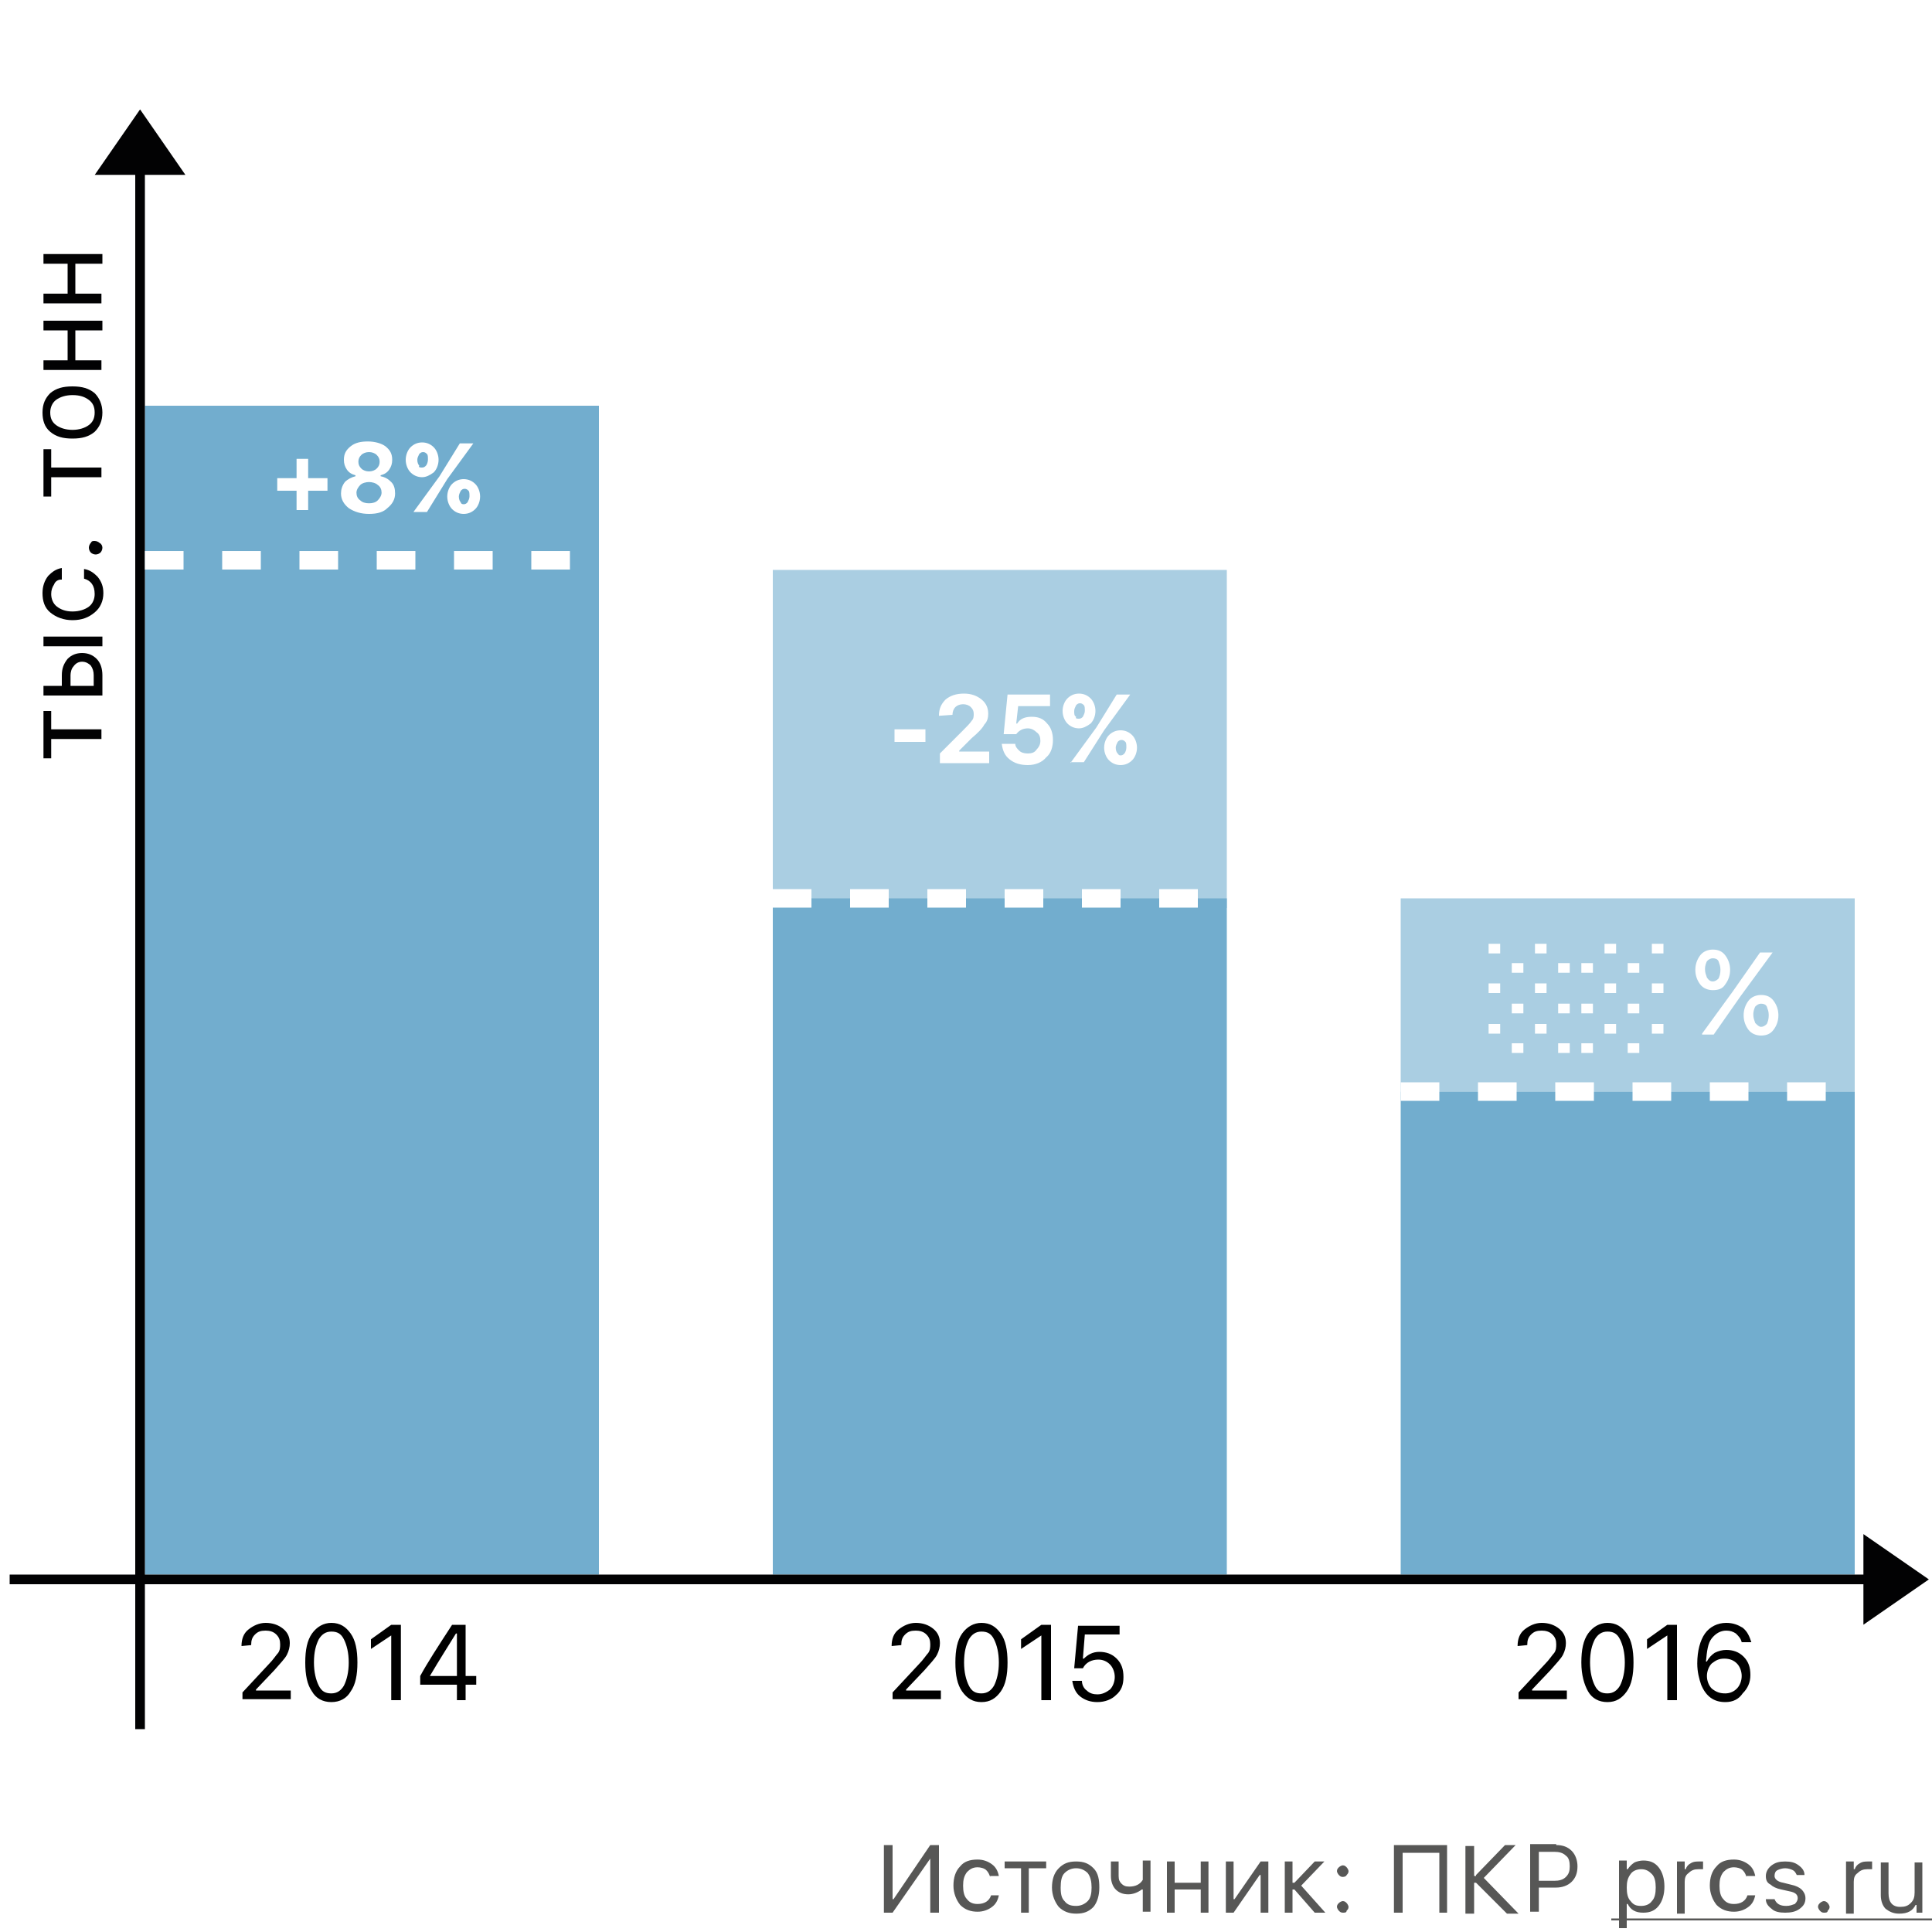
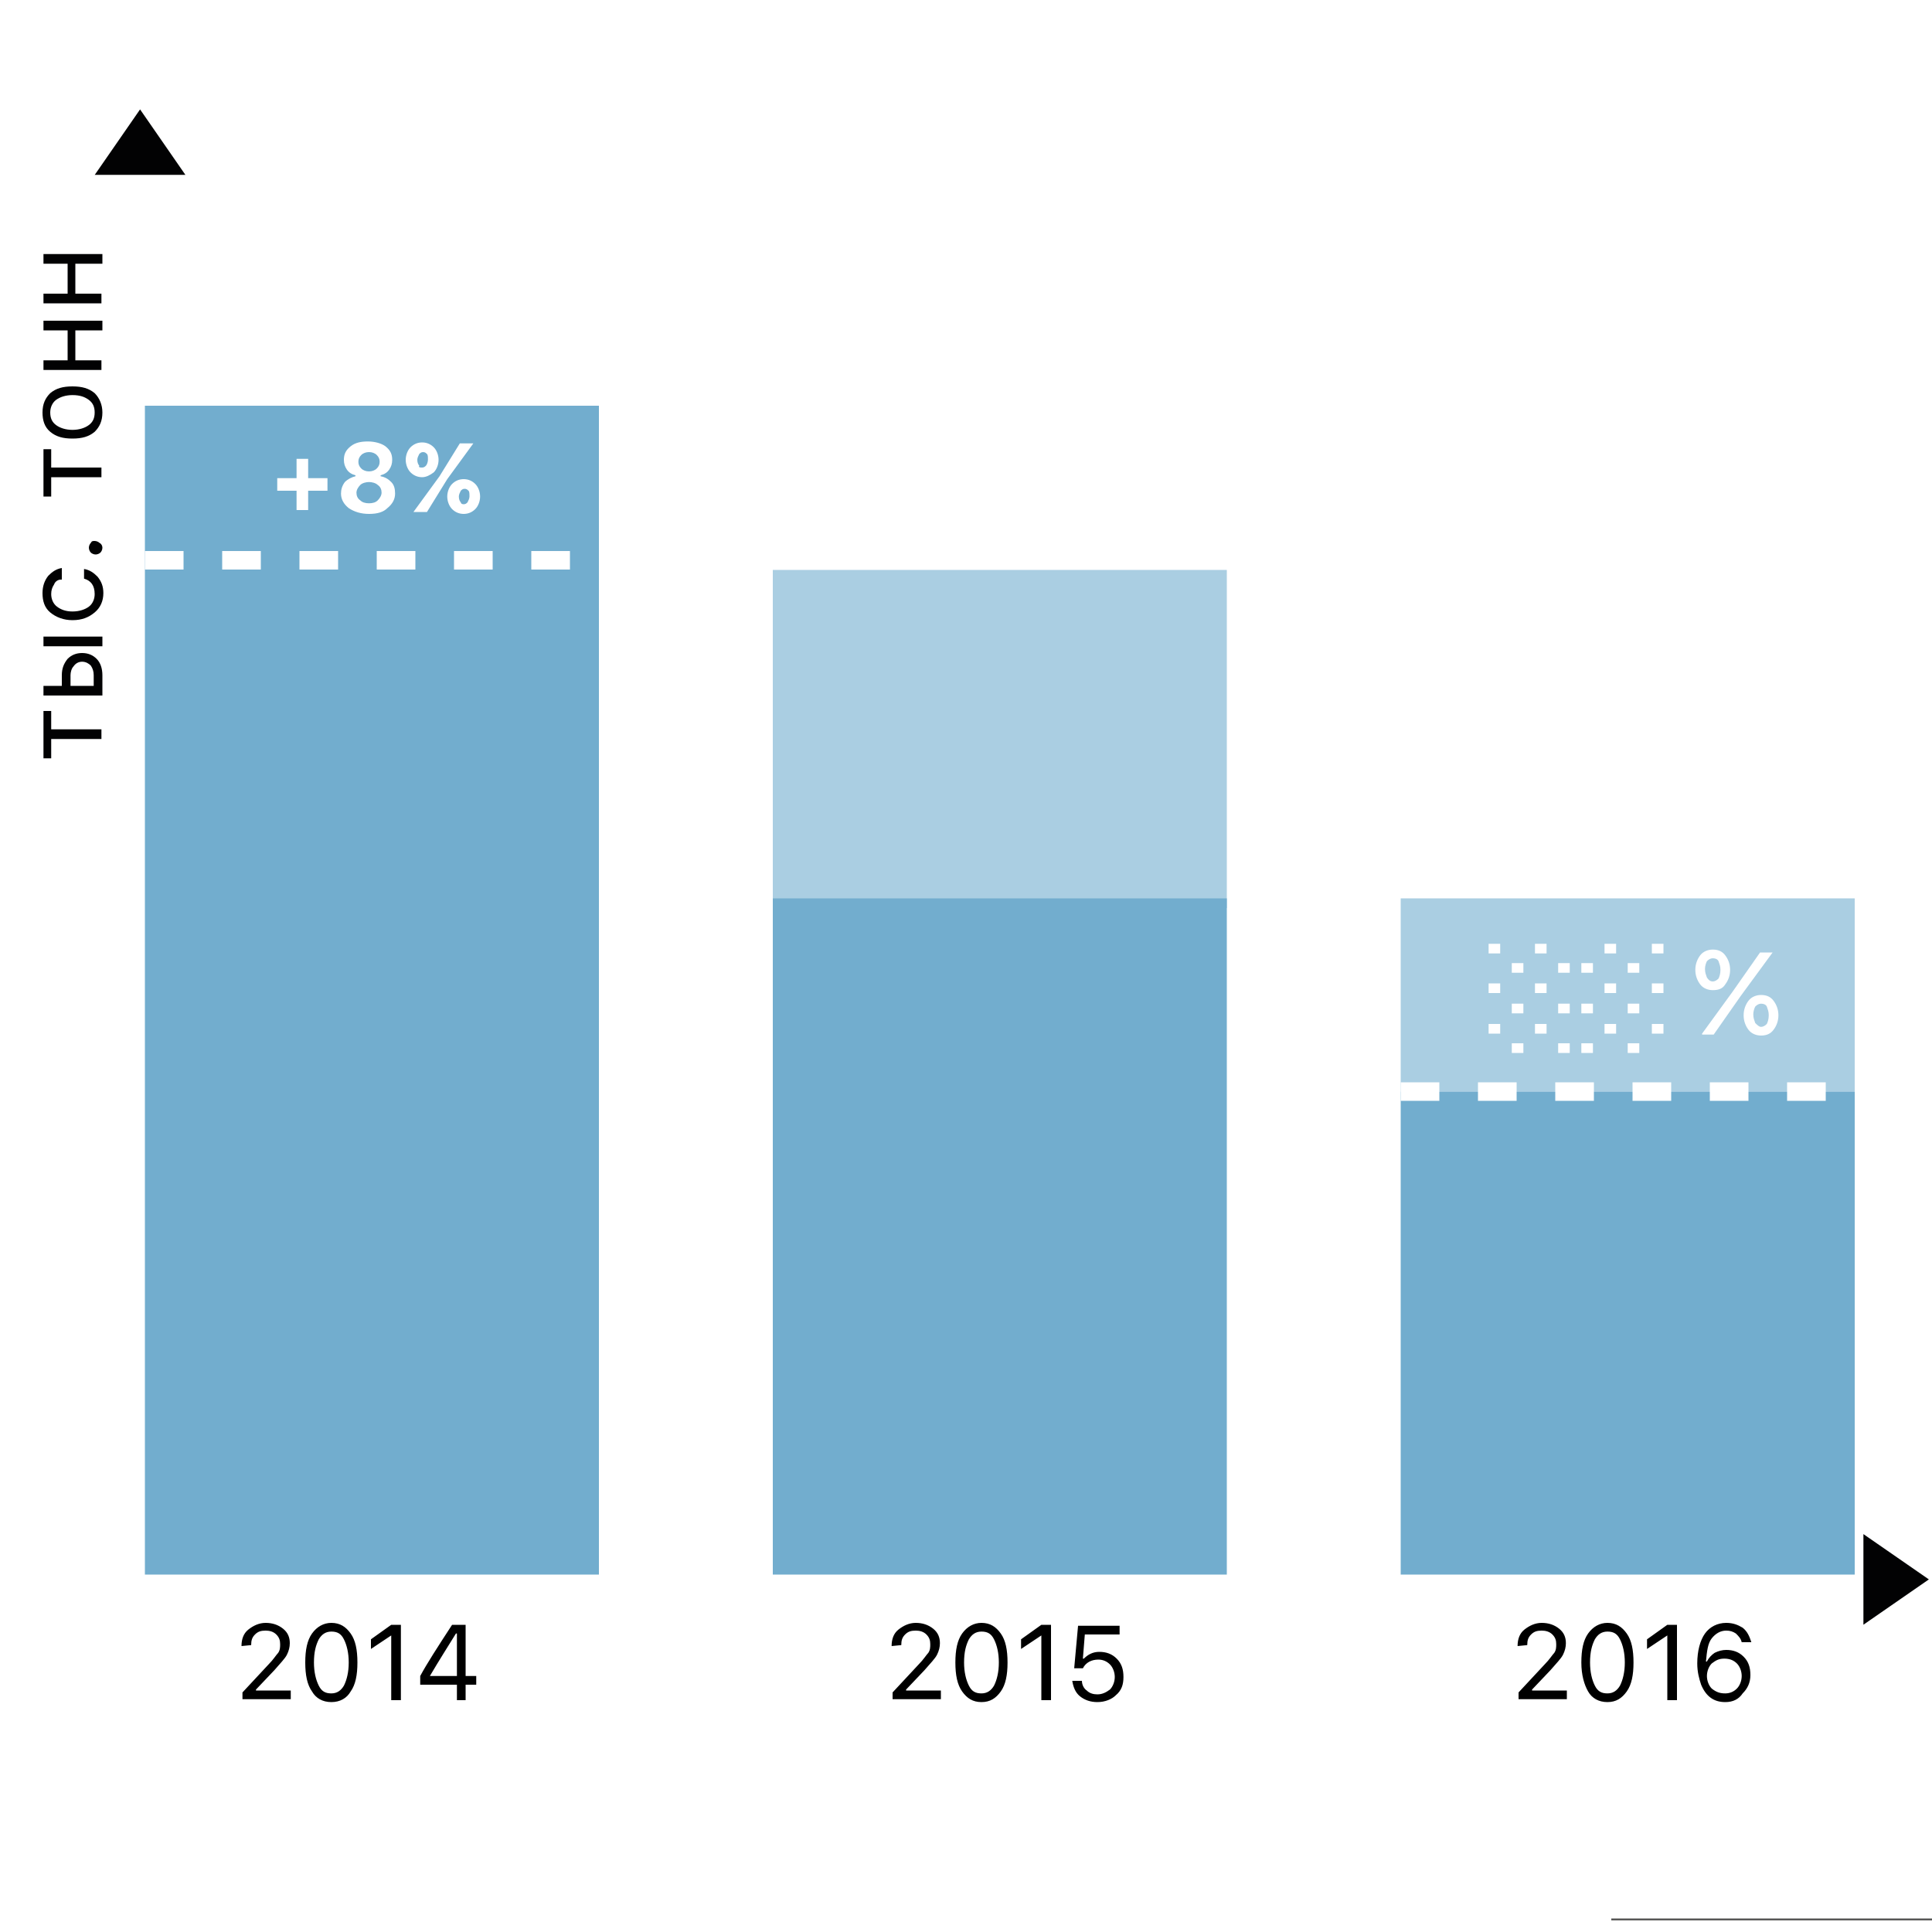
<svg xmlns="http://www.w3.org/2000/svg" xmlns:xlink="http://www.w3.org/1999/xlink" id="Layer_1" x="0" y="0" version="1.1" viewBox="0 0 200 200" xml:space="preserve">
  <style>.st0{fill:#fff}.st1,.st2{fill:#72adce}.st2{fill-opacity:.6}.st3,.st4{fill:none;stroke:#020203}.st4{fill:#020203;stroke-width:.2}.st5{fill:#575756}.st6{fill:none;stroke:#fff;stroke-width:1.916;stroke-dasharray:4,4}.st7{fill:#020203}</style>
-   <path d="M0 0h200v200H0z" class="st0" />
  <path d="M15 42h47v121H15zM80 93h47v70H80zM145 113h47v50h-47z" class="st1" />
  <path d="M80 59h47v35H80zM145 93h47v20h-47z" class="st2" />
-   <path d="M14.5 17v162M1 163.5h193" class="st3" />
  <path d="M14.5 11.5L10 18h9l-4.5-6.5zM199.5 163.5L193 159v9l6.5-4.5z" class="st4" />
-   <path d="M96.3 192.4l-3.9 5.6h-.9v-7h.9v5.6h.1l3.8-5.6h.9v7h-.9v-5.6zM102.5 194.3c-.1-.3-.2-.5-.4-.7-.2-.2-.6-.3-.9-.3-.5 0-.8.2-1.1.5-.3.4-.4.8-.4 1.4 0 .6.1 1.1.4 1.4.3.4.7.5 1.1.5.7 0 1.2-.3 1.4-.9h.8c-.1.5-.3.9-.7 1.2-.4.3-.9.5-1.5.5-.7 0-1.3-.2-1.8-.7-.4-.5-.7-1.2-.7-2s.2-1.5.7-2c.4-.5 1-.7 1.8-.7.6 0 1.1.2 1.5.5.4.3.6.7.7 1.2h-.9zM108.2 193.4h-1.7v4.6h-.8v-4.6H104v-.7h4.3v.7zM111.4 197.3c.5 0 .9-.2 1.2-.5.3-.3.4-.8.4-1.4s-.1-1.1-.4-1.5c-.3-.3-.7-.5-1.2-.5s-.9.2-1.2.5c-.3.3-.4.8-.4 1.5s.1 1.1.4 1.4c.3.4.7.5 1.2.5zm0 .8c-.7 0-1.3-.2-1.8-.7-.4-.5-.7-1.2-.7-2s.2-1.5.7-2 1-.7 1.8-.7 1.3.2 1.8.7.6 1.2.6 2-.2 1.5-.6 2c-.5.5-1 .7-1.8.7zM118.3 198v-2.4h-.1c-.4.3-.9.5-1.4.5-.6 0-1-.2-1.3-.5-.3-.3-.5-.8-.5-1.4v-1.5h.8v1.5c0 .4.1.6.3.8.2.2.4.3.8.3.6 0 1.1-.2 1.4-.7v-2h.8v5.3h-.8zM120.8 192.7h.8v2.2h2.7v-2.2h.8v5.3h-.8v-2.4h-2.7v2.4h-.8v-5.3zM126.9 198v-5.3h.8v3.9h.1l2.7-3.9h.8v5.3h-.8v-3.9h-.1l-2.7 3.9h-.8zM134 194.9l2.1-2.2h1l-2.4 2.5 2.5 2.8h-1.1l-2.1-2.4h-.2v2.4h-.8v-5.3h.8v2.2h.2zM139 198c-.2 0-.3-.1-.4-.2-.1-.1-.2-.3-.2-.4 0-.2.1-.3.2-.4.1-.1.3-.2.4-.2.2 0 .3.1.4.2.1.1.2.3.2.4 0 .2-.1.3-.2.4 0 .2-.2.2-.4.2zm0-3.7c-.2 0-.3-.1-.4-.2-.1-.1-.2-.3-.2-.4 0-.2.1-.3.2-.4.1-.1.3-.2.4-.2.2 0 .3.1.4.2.1.1.2.3.2.4 0 .2-.1.3-.2.4 0 .1-.2.2-.4.2zM149 198v-6.2h-3.8v6.2h-.9v-7h5.5v7h-.8zM152.8 194.1l3-3.1h1.1l-3.3 3.4 3.6 3.7H156l-3.2-3.2h-.2v3.2h-.9v-7h.9v3.1h.2zM161.1 191c.7 0 1.2.2 1.6.6.4.4.6 1 .6 1.6 0 .7-.2 1.2-.6 1.6-.4.4-1 .6-1.6.6h-1.8v2.5h-.9v-7h2.7zm-1.8 3.7h1.6c.5 0 .9-.1 1.2-.4.3-.3.4-.6.4-1.1 0-.5-.1-.9-.4-1.1-.3-.3-.7-.4-1.2-.4h-1.6v3zM170.1 192.6c.7 0 1.2.2 1.6.7.4.5.6 1.2.6 2s-.2 1.5-.6 2c-.4.5-.9.7-1.6.7-.8 0-1.3-.3-1.6-.9h-.1v2.5h-.8v-7h.8v.9h.1c.2-.3.4-.5.7-.7.2-.1.6-.2.9-.2zm-.2 4.7c.5 0 .9-.2 1.1-.5.3-.3.4-.8.4-1.4 0-.6-.1-1.1-.4-1.4-.3-.3-.6-.5-1.1-.5-.5 0-.9.2-1.1.5-.3.4-.4.8-.4 1.4 0 .6.1 1.1.4 1.4.3.4.6.5 1.1.5zM173.6 192.7h.8v.8h.1c.1-.3.3-.5.5-.6.3-.2.6-.2.9-.2h.4v.8h-.5c-.4 0-.7.1-1 .4-.3.2-.4.5-.4.9v3.3h-.8v-5.4zM180.8 194.3c-.1-.3-.2-.5-.4-.7-.2-.2-.6-.3-.9-.3-.5 0-.8.2-1.1.5-.3.4-.4.8-.4 1.4 0 .6.1 1.1.4 1.4.3.4.7.5 1.1.5.7 0 1.2-.3 1.4-.9h.8c-.1.5-.3.9-.7 1.2-.4.3-.9.5-1.5.5-.7 0-1.3-.2-1.8-.7-.4-.5-.7-1.2-.7-2s.2-1.5.7-2c.4-.5 1-.7 1.8-.7.6 0 1.1.2 1.5.5.4.3.6.7.7 1.2h-.9zM182.8 194.2c0-.4.2-.8.6-1.1.4-.3.8-.4 1.4-.4.6 0 1 .1 1.4.4.4.3.6.6.6 1h-.8c-.1-.2-.2-.4-.4-.5-.2-.1-.5-.2-.8-.2-.3 0-.6.1-.8.2-.2.1-.3.3-.3.6s.3.6.9.7l.8.2c.5.1.9.3 1.1.5.2.2.4.5.4.9 0 .5-.2.8-.6 1.1-.4.3-.9.4-1.5.4s-1.1-.1-1.4-.4c-.4-.3-.6-.6-.6-1h.9c.2.5.6.7 1.2.7.4 0 .6-.1.9-.2.2-.2.3-.4.3-.6 0-.4-.3-.6-.8-.7l-.9-.2c-.5-.1-.9-.3-1.1-.5-.4-.2-.5-.5-.5-.9zM188.8 198c-.2 0-.3-.1-.4-.2-.1-.1-.2-.3-.2-.4 0-.2.1-.3.2-.4.1-.1.3-.2.4-.2.2 0 .3.1.4.2.1.1.2.3.2.4 0 .2-.1.3-.2.4 0 .2-.2.2-.4.2zM191.1 192.7h.8v.8h.1c.1-.3.3-.5.5-.6.3-.2.6-.2.9-.2h.4v.8h-.5c-.4 0-.7.1-1 .4-.3.2-.4.5-.4.9v3.3h-.8v-5.4zM199.2 198h-.8v-.8h-.1c-.3.6-.8.9-1.7.9-.6 0-1-.2-1.4-.5-.3-.3-.5-.8-.5-1.4v-3.4h.8v3.2c0 .9.4 1.4 1.2 1.4.5 0 .8-.1 1.1-.4.3-.3.4-.6.4-1.1v-3.1h.8v5.2z" class="st5" />
  <path d="M166.8 198.6H200v.2h-33.2v-.2z" class="st5" />
  <path d="M15 58h47" class="st6" />
  <path d="M31.9 52.8h-1.2v-2h-2v-1.3h2v-2h1.2v2h2v1.3h-2v2zM38.2 53.2c-.8 0-1.5-.2-2.1-.6-.5-.4-.8-.9-.8-1.5 0-.4.1-.8.4-1.2.3-.3.7-.5 1.1-.6v-.1c-.4-.1-.7-.3-.9-.6-.2-.3-.3-.6-.3-1 0-.6.2-1 .7-1.4.5-.4 1.1-.5 1.8-.5s1.4.2 1.8.5c.5.4.7.8.7 1.4 0 .4-.1.7-.3 1-.2.3-.5.5-.9.6v.1c.5.1.8.3 1.1.6.3.3.4.7.4 1.2 0 .6-.3 1.1-.8 1.5-.4.4-1 .6-1.9.6zm0-1.1c.4 0 .7-.1.9-.3.2-.2.4-.5.4-.8 0-.3-.1-.6-.4-.8-.2-.2-.6-.3-.9-.3s-.7.1-.9.3c-.2.2-.4.5-.4.8 0 .3.1.6.4.8.2.2.5.3.9.3zm0-3.3c.3 0 .6-.1.8-.3.2-.2.3-.4.3-.7 0-.3-.1-.5-.3-.7-.2-.2-.5-.3-.8-.3s-.6.1-.8.3c-.2.2-.3.4-.3.7 0 .3.1.5.3.7.2.2.5.3.8.3zM48 52.2c.2 0 .3-.1.4-.2.1-.2.2-.4.2-.6 0-.3 0-.5-.1-.6-.1-.1-.2-.2-.4-.2s-.3.1-.4.2c-.1.2-.2.4-.2.6 0 .3.1.5.2.6 0 .1.1.2.3.2zm0 1c-.5 0-.9-.2-1.2-.5-.3-.3-.5-.8-.5-1.3s.2-1 .5-1.3c.3-.3.7-.5 1.2-.5s.9.2 1.2.5c.3.3.5.8.5 1.3s-.2 1-.5 1.3c-.3.3-.7.5-1.2.5zm-4.3-3.8c-.5 0-.9-.2-1.2-.5-.3-.3-.5-.8-.5-1.3s.2-1 .5-1.3c.3-.3.7-.5 1.2-.5s.9.2 1.2.5c.3.3.5.8.5 1.3s-.2 1-.5 1.3c-.4.3-.8.5-1.2.5zm-.9 3.6l2.7-3.7 2.1-3.4H49l-2.7 3.7-2.1 3.4h-1.4zm.9-4.6c.2 0 .3-.1.4-.2s.2-.4.2-.6c0-.3 0-.5-.1-.6-.1-.1-.2-.2-.4-.2s-.3.1-.4.2c-.1.2-.2.4-.2.6 0 .3.1.5.2.6-.1.2.1.2.3.2z" class="st0" />
-   <path d="M80 93h47" class="st6" />
-   <path d="M92.6 76.8v-1.3h3.2v1.3h-3.2zM97.2 74.1c0-.7.2-1.2.7-1.7.5-.4 1.1-.6 1.9-.6.7 0 1.3.2 1.8.6.5.4.7.9.7 1.5 0 .4-.1.8-.4 1.1-.2.4-.7.9-1.3 1.4l-1.3 1.3v.1h3.1V79h-5.1v-1l2.3-2.3c.5-.5.8-.8 1-1.1.2-.2.2-.5.2-.7 0-.3-.1-.5-.3-.7-.2-.2-.5-.3-.8-.3-.3 0-.6.1-.8.3-.2.2-.3.5-.3.8l-1.4.1zM106.4 79.2c-.8 0-1.4-.2-1.9-.6-.5-.4-.7-.9-.8-1.6h1.4c0 .3.2.5.4.7.2.2.5.3.9.3s.7-.1.9-.4c.2-.2.4-.5.4-.9s-.1-.7-.4-.9c-.2-.2-.5-.4-.9-.4-.5 0-.9.2-1.2.6h-1.3l.4-4.1h4.4v1.2h-3.3l-.2 1.8h.1c.3-.5.8-.7 1.5-.7s1.2.2 1.6.7c.4.4.6 1 .6 1.7s-.2 1.4-.7 1.8c-.4.5-1.1.8-1.9.8zM116 78.2c.2 0 .3-.1.4-.2s.2-.4.2-.6c0-.3 0-.5-.1-.6-.1-.1-.2-.2-.4-.2s-.3.1-.4.2c-.1.2-.2.4-.2.6 0 .3.1.5.2.6s.1.2.3.2zm0 1c-.5 0-.9-.2-1.2-.5-.3-.3-.5-.8-.5-1.3s.2-1 .5-1.3c.3-.3.7-.5 1.2-.5s.9.2 1.2.5c.3.3.5.8.5 1.3s-.2 1-.5 1.3c-.3.3-.7.5-1.2.5zm-4.3-3.8c-.5 0-.9-.2-1.2-.5-.3-.3-.5-.8-.5-1.3s.2-1 .5-1.3c.3-.3.7-.5 1.2-.5s.9.2 1.2.5c.3.3.5.8.5 1.3s-.2 1-.5 1.3c-.4.3-.8.5-1.2.5zm-.9 3.6l2.7-3.7 2.1-3.4h1.4l-2.7 3.7-2.1 3.3h-1.4zm.9-4.6c.2 0 .3-.1.4-.2.1-.2.2-.4.2-.6 0-.3 0-.5-.1-.6-.1-.1-.2-.2-.4-.2s-.3.1-.4.2c-.1.2-.2.4-.2.6 0 .3 0 .5.2.6-.1.2.1.2.3.2z" class="st0" />
  <path d="M145 113h47" class="st6" />
  <path d="M25 170.4c0-.7.2-1.3.7-1.7.5-.4 1.1-.7 1.8-.7s1.3.2 1.8.6c.5.4.7.9.7 1.5 0 .4-.1.8-.3 1.2-.2.4-.7.9-1.3 1.6l-1.9 2v.1h3.6v.9h-5v-.7l2.7-2.9c.5-.5.8-1 1-1.2.2-.3.2-.6.2-.9 0-.4-.1-.7-.4-1-.3-.3-.7-.4-1.1-.4-.5 0-.8.1-1.1.4-.3.3-.4.6-.4 1.1l-1 .1zM34.3 176.2c-.9 0-1.6-.4-2-1.1-.5-.7-.7-1.7-.7-3s.2-2.3.7-3c.5-.7 1.2-1.1 2-1.1.9 0 1.5.4 2 1.1.5.7.7 1.7.7 3s-.2 2.3-.7 3c-.4.7-1.1 1.1-2 1.1zm0-.9c.6 0 1-.3 1.3-.8.3-.6.5-1.4.5-2.4s-.2-1.8-.5-2.4c-.3-.6-.7-.8-1.3-.8-.6 0-1 .3-1.3.8-.3.6-.5 1.3-.5 2.4 0 1 .2 1.8.5 2.4.3.6.7.8 1.3.8zM40.5 169.3l-2.1 1.4v-1l2.1-1.5h1v7.8h-1v-6.7zM47.3 174.4h-3.8v-.9c.7-1.3 1.8-3 3.3-5.3h1.4v5.3h1.1v.9h-1.1v1.6h-.9v-1.6zm-2.8-.9h2.8v-4.4h-.1c-.8 1.3-1.7 2.7-2.7 4.4zM92.3 170.4c0-.7.2-1.3.7-1.7.5-.4 1.1-.7 1.8-.7s1.3.2 1.8.6c.5.4.7.9.7 1.5 0 .4-.1.8-.3 1.2-.2.4-.7.9-1.3 1.6l-1.9 2v.1h3.6v.9h-5v-.7l2.7-2.9c.5-.5.8-1 1-1.2.2-.3.2-.6.2-.9 0-.4-.1-.7-.4-1-.3-.3-.7-.4-1.1-.4-.5 0-.8.1-1.1.4-.3.3-.4.6-.4 1.1l-1 .1zM101.6 176.2c-.9 0-1.5-.4-2-1.1-.5-.7-.7-1.7-.7-3s.2-2.3.7-3c.5-.7 1.2-1.1 2-1.1.9 0 1.5.4 2 1.1.5.7.7 1.7.7 3s-.2 2.3-.7 3c-.5.7-1.1 1.1-2 1.1zm0-.9c.6 0 1-.3 1.3-.8.3-.6.5-1.4.5-2.4s-.2-1.8-.5-2.4c-.3-.6-.7-.8-1.3-.8-.6 0-1 .3-1.3.8-.3.6-.5 1.3-.5 2.4 0 1 .2 1.8.5 2.4.3.6.7.8 1.3.8zM107.8 169.3l-2.1 1.4v-1l2.1-1.5h1v7.8h-1v-6.7zM113.6 176.2c-.7 0-1.3-.2-1.8-.6-.5-.4-.7-1-.8-1.6h1c0 .4.2.8.5 1 .3.3.7.4 1.1.4.5 0 .9-.2 1.3-.5.3-.3.5-.8.5-1.3s-.2-1-.5-1.3c-.3-.3-.7-.5-1.2-.5-.7 0-1.3.3-1.6.9h-.9l.4-4.4h4.3v.9h-3.6l-.2 2.5h.1c.4-.4.9-.7 1.6-.7.7 0 1.3.2 1.8.7.5.5.7 1.1.7 1.9 0 .8-.2 1.4-.8 1.9-.4.4-1.1.7-1.9.7zM157.1 170.4c0-.7.2-1.3.7-1.7.5-.4 1.1-.7 1.8-.7s1.3.2 1.8.6c.5.4.7.9.7 1.5 0 .4-.1.8-.3 1.2-.2.4-.7.9-1.3 1.6l-1.9 2v.1h3.6v.9h-5v-.7l2.7-2.9c.5-.5.8-1 1-1.2.2-.3.2-.6.2-.9 0-.4-.1-.7-.4-1-.3-.3-.7-.4-1.1-.4-.5 0-.8.1-1.1.4-.3.3-.4.6-.4 1.1l-1 .1zM166.4 176.2c-.9 0-1.6-.4-2-1.1s-.7-1.7-.7-3 .2-2.3.7-3c.5-.7 1.2-1.1 2-1.1.9 0 1.5.4 2 1.1.5.7.7 1.7.7 3s-.2 2.3-.7 3c-.5.7-1.1 1.1-2 1.1zm0-.9c.6 0 1-.3 1.3-.8.3-.6.5-1.4.5-2.4s-.2-1.8-.5-2.4c-.3-.6-.7-.8-1.3-.8s-1 .3-1.3.8c-.3.6-.5 1.3-.5 2.4 0 1 .2 1.8.5 2.4.3.6.7.8 1.3.8zM172.6 169.3l-2.1 1.4v-1l2.1-1.5h1v7.8h-1v-6.7zM178.6 176.2c-1.2 0-2-.6-2.5-1.8-.2-.6-.4-1.3-.4-2.2 0-1.3.3-2.4.8-3.1.5-.7 1.3-1.1 2.2-1.1.7 0 1.2.2 1.7.5.5.4.7.9.9 1.5h-1c-.1-.4-.3-.6-.6-.9-.3-.2-.6-.3-1-.3-.6 0-1.1.3-1.5.8-.4.5-.5 1.3-.6 2.4h.1c.2-.4.5-.7.8-.9.4-.2.8-.3 1.2-.3.7 0 1.3.2 1.8.7.5.5.7 1.1.7 1.9 0 .8-.3 1.4-.8 1.9-.4.6-1 .9-1.8.9zm0-.9c.5 0 .9-.2 1.2-.5.3-.3.5-.8.5-1.3s-.2-1-.5-1.3c-.3-.3-.7-.5-1.3-.5s-.9.2-1.3.5c-.3.3-.5.8-.5 1.3s.2 1 .5 1.3c.5.4.9.5 1.4.5z" />
  <path d="M5.3 73.5v2h5.2v1H5.3v2h-.8v-4.9h.8zM4.5 66.9v-1h6.1v1H4.5zM7.2 71h2.5v-1.1c0-.4-.1-.7-.3-1-.2-.2-.5-.4-.9-.4s-.7.2-.9.5c-.2.2-.3.6-.3.9V71zm-2.7 1v-1h1.9v-1.1c0-.7.2-1.2.6-1.7.4-.4.9-.6 1.5-.6s1.1.2 1.5.6c.4.4.6 1 .6 1.7V72H4.5zM6.3 60c-.3 0-.6.2-.7.5-.2.3-.3.6-.3 1 0 .5.2 1 .6 1.3.4.3.9.5 1.6.5.7 0 1.3-.2 1.7-.5.4-.3.6-.8.6-1.3 0-.9-.4-1.4-1.1-1.6v-1c.6.1 1 .4 1.4.8.4.5.6 1 .6 1.7 0 .8-.3 1.5-.9 2-.6.5-1.3.8-2.3.8-.9 0-1.7-.3-2.3-.8-.6-.5-.8-1.2-.8-2 0-.7.2-1.3.6-1.8.4-.4.8-.7 1.4-.8V60zM10.6 56.7c0 .2-.1.4-.2.5-.1.1-.3.2-.5.2s-.4-.1-.5-.2c-.1-.1-.2-.3-.2-.5s.1-.4.2-.5c.1-.2.2-.2.4-.2s.4.1.5.2c.2.1.3.3.3.5zM5.3 46.4v2h5.2v1H5.3v2h-.8v-4.9h.8zM9.8 42.7c0-.6-.2-1-.6-1.3-.4-.3-.9-.5-1.7-.5-.7 0-1.3.2-1.7.5-.4.3-.6.8-.6 1.3 0 .6.2 1 .6 1.3.4.3 1 .5 1.7.5s1.3-.2 1.7-.5c.4-.3.6-.7.6-1.3zm.8 0c0 .9-.3 1.5-.8 2-.6.5-1.3.7-2.3.7-1 0-1.7-.2-2.3-.7-.6-.5-.8-1.2-.8-2 0-.9.3-1.5.8-2 .6-.5 1.3-.7 2.3-.7 1 0 1.7.2 2.3.7.5.5.8 1.2.8 2zM4.5 38.3v-1H7v-3.1H4.5v-1h6.1v1H7.8v3.1h2.7v1h-6zM4.5 31.4v-1H7v-3.1H4.5v-1h6.1v1H7.8v3.1h2.7v1h-6z" class="st7" />
  <path d="M182.3 106.3c.2 0 .4-.1.6-.3.1-.2.2-.5.2-.9s-.1-.6-.2-.9c-.1-.2-.3-.3-.6-.3-.2 0-.4.1-.6.3-.1.2-.2.5-.2.8 0 .4.1.6.2.9.2.2.4.4.6.4zm0 .9c-.5 0-1-.2-1.3-.6-.3-.4-.5-.9-.5-1.5s.2-1.1.5-1.5c.3-.4.8-.6 1.3-.6.6 0 1 .2 1.3.6.3.4.5.9.5 1.5s-.2 1.1-.5 1.5c-.3.4-.7.6-1.3.6zm-5-4.7c-.5 0-1-.2-1.3-.6-.3-.4-.5-.9-.5-1.5s.2-1.1.5-1.5c.3-.4.8-.6 1.3-.6.6 0 1 .2 1.3.6.3.4.5.9.5 1.5s-.2 1.1-.5 1.5c-.3.5-.8.6-1.3.6zm-1.1 4.5l3.2-4.4 2.8-4h1.3l-3.3 4.5-2.8 4h-1.2zm1.1-5.4c.2 0 .4-.1.6-.3.1-.2.2-.5.2-.9s-.1-.6-.2-.9c-.1-.2-.3-.3-.6-.3-.2 0-.4.1-.6.3-.1.2-.2.5-.2.8 0 .4.1.6.2.9.2.3.4.4.6.4z" class="st0" />
  <defs>
    <path id="SVGID_1_" d="M153 97h20v12h-20z" />
  </defs>
  <clipPath id="SVGID_2_">
    <use overflow="visible" xlink:href="#SVGID_1_" />
  </clipPath>
  <g clip-path="url(#SVGID_2_)">
    <path d="M146.8 99.7h1.2v1h-1.2v-1zm4.9 0h1.2v1h-1.2v-1zm4.8 0h1.2v1h-1.2v-1zm-7.2 2.1h1.2v1h-1.2v-1zm4.8 0h1.2v1h-1.2v-1zm4.8 0h1.2v1h-1.2v-1zm-2.4 2.1h1.2v1h-1.2v-1zm-4.8 0h1.2v1h-1.2v-1zm-4.9 0h1.2v1h-1.2v-1zm12.1 2.1h1.2v1h-1.2v-1zm-4.8 0h1.2v1h-1.2v-1zm-4.8 0h1.2v1h-1.2v-1zm-2.5 2h1.2v1h-1.2v-1zm4.9 0h1.2v1h-1.2v-1zm4.8 0h1.2v1h-1.2v-1zm2.4 2.1h1.2v1h-1.2v-1zm-4.8 0h1.2v1h-1.2v-1zm-4.8 0h1.2v1h-1.2v-1zm-2.5 2h1.2v1.1h-1.2v-1.1zm4.9 0h1.2v1.1h-1.2v-1.1zm4.8 0h1.2v1.1h-1.2v-1.1zm-7.2 2.1h1.2v1h-1.2v-1zm4.8 0h1.2v1h-1.2v-1zm4.8 0h1.2v1h-1.2v-1zm-2.4 2.1h1.2v1.1h-1.2v-1.1zm-4.8 0h1.2v1.1h-1.2v-1.1zm-4.9 0h1.2v1.1h-1.2v-1.1zm2.5 2h1.2v1h-1.2v-1zm4.8 0h1.2v1h-1.2v-1zm4.8 0h1.2v1h-1.2v-1zm-9.6-20.6h1.2v1h-1.2v-1zm4.8 0h1.2v1h-1.2v-1zm4.8 0h1.2v1h-1.2v-1zm-12.1-2.1h1.2v1h-1.2v-1zm4.9 0h1.2v1h-1.2v-1zm4.8 0h1.2v1h-1.2v-1zm4.8 4.1h1.2v1h-1.2v-1zm0 4.2h1.2v1h-1.2v-1zm0 4.1h1.2v1h-1.2v-1zm0 4.1h1.2v1.1h-1.2v-1.1zm0 4.2h1.2v1.1h-1.2v-1.1zm0-20.7h1.2v1h-1.2v-1zM163.7 99.7h1.2v1h-1.2v-1zm4.8 0h1.2v1h-1.2v-1zm4.9 0h1.2v1h-1.2v-1zm-7.3 2.1h1.2v1h-1.2v-1zm4.9 0h1.2v1H171v-1zm4.8 0h1.2v1h-1.2v-1zm-2.4 2.1h1.2v1h-1.2v-1zm-4.9 0h1.2v1h-1.2v-1zm-4.8 0h1.2v1h-1.2v-1zm12.1 2.1h1.2v1h-1.2v-1zm-4.8 0h1.2v1H171v-1zm-4.9 0h1.2v1h-1.2v-1zm-2.4 2h1.2v1h-1.2v-1zm4.8 0h1.2v1h-1.2v-1zm4.9 0h1.2v1h-1.2v-1zm2.4 2.1h1.2v1h-1.2v-1zm-4.8 0h1.2v1H171v-1zm-4.9 0h1.2v1h-1.2v-1zm-2.4 2h1.2v1.1h-1.2v-1.1zm4.8 0h1.2v1.1h-1.2v-1.1zm4.9 0h1.2v1.1h-1.2v-1.1zm-7.3 2.1h1.2v1h-1.2v-1zm4.9 0h1.2v1H171v-1zm4.8 0h1.2v1h-1.2v-1zm-2.4 2.1h1.2v1.1h-1.2v-1.1zm-4.9 0h1.2v1.1h-1.2v-1.1zm-4.8 0h1.2v1.1h-1.2v-1.1zm2.4 2h1.2v1h-1.2v-1zm4.9 0h1.2v1H171v-1zm4.8 0h1.2v1h-1.2v-1zm-9.7-20.6h1.2v1h-1.2v-1zm4.9 0h1.2v1H171v-1zm4.8 0h1.2v1h-1.2v-1zm-12.1-2.1h1.2v1h-1.2v-1zm4.8 0h1.2v1h-1.2v-1zm4.9 0h1.2v1h-1.2v-1zm4.8 4.1h1.2v1h-1.2v-1zm0 4.2h1.2v1h-1.2v-1zm0 4.1h1.2v1h-1.2v-1zm0 4.1h1.2v1.1h-1.2v-1.1zm0 4.2h1.2v1.1h-1.2v-1.1zm0-20.7h1.2v1h-1.2v-1zM180.6 99.7h1.2v1h-1.2v-1zm4.8 0h1.2v1h-1.2v-1zm4.8 0h1.2v1h-1.2v-1zm-7.2 2.1h1.2v1H183v-1zm4.8 0h1.2v1h-1.2v-1zm4.9 0h1.2v1h-1.2v-1zm-2.5 2.1h1.2v1h-1.2v-1zm-4.8 0h1.2v1h-1.2v-1zm-4.8 0h1.2v1h-1.2v-1zm12.1 2.1h1.2v1h-1.2v-1zm-4.9 0h1.2v1h-1.2v-1zm-4.8 0h1.2v1H183v-1zm-2.4 2h1.2v1h-1.2v-1zm4.8 0h1.2v1h-1.2v-1zm4.8 0h1.2v1h-1.2v-1zm2.5 2.1h1.2v1h-1.2v-1zm-4.9 0h1.2v1h-1.2v-1zm-4.8 0h1.2v1H183v-1zm-2.4 2h1.2v1.1h-1.2v-1.1zm4.8 0h1.2v1.1h-1.2v-1.1zm4.8 0h1.2v1.1h-1.2v-1.1zm-7.2 2.1h1.2v1H183v-1zm4.8 0h1.2v1h-1.2v-1zm4.9 0h1.2v1h-1.2v-1zm-2.5 2.1h1.2v1.1h-1.2v-1.1zm-4.8 0h1.2v1.1h-1.2v-1.1zm-4.8 0h1.2v1.1h-1.2v-1.1zm2.4 2h1.2v1H183v-1zm4.8 0h1.2v1h-1.2v-1zm4.9 0h1.2v1h-1.2v-1zM183 97.7h1.2v1H183v-1zm4.8 0h1.2v1h-1.2v-1zm4.9 0h1.2v1h-1.2v-1zm-12.1-2.1h1.2v1h-1.2v-1zm4.8 0h1.2v1h-1.2v-1zm4.8 0h1.2v1h-1.2v-1zm4.9 4.1h1.2v1h-1.2v-1zm0 4.2h1.2v1h-1.2v-1zm0 4.1h1.2v1h-1.2v-1zm0 4.1h1.2v1.1h-1.2v-1.1zm0 4.2h1.2v1.1h-1.2v-1.1zm0-20.7h1.2v1h-1.2v-1z" class="st0" />
  </g>
</svg>